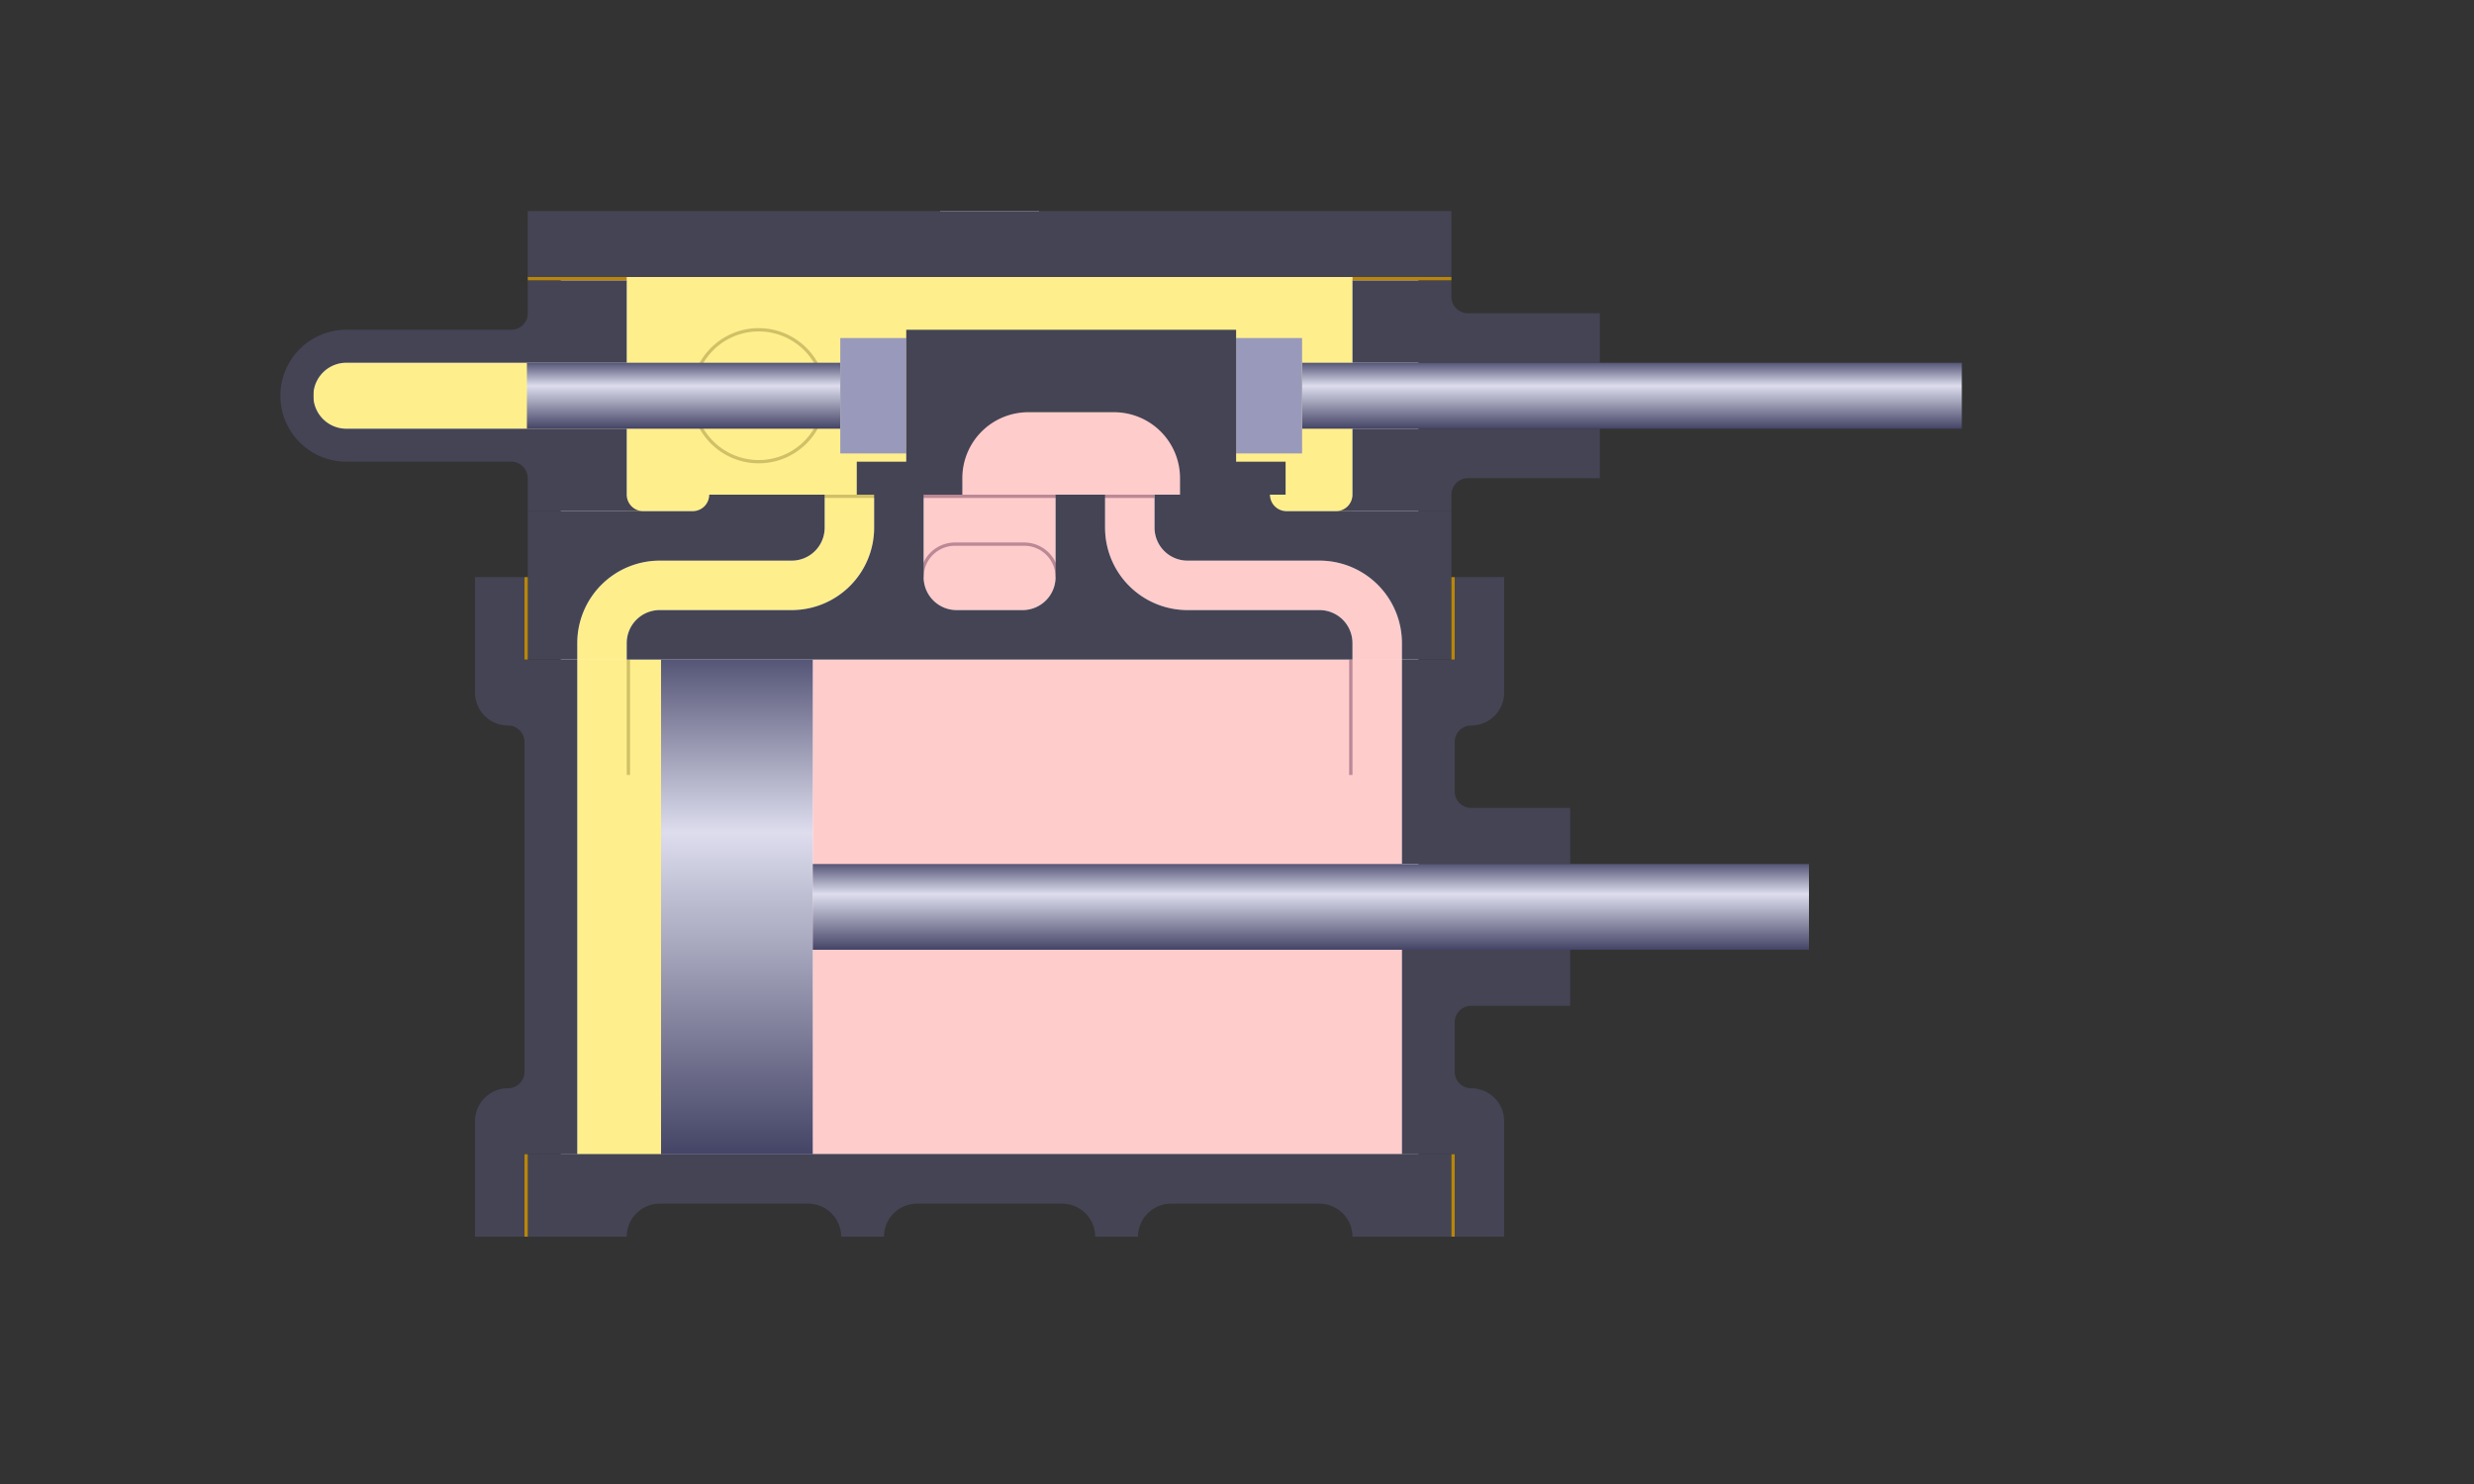
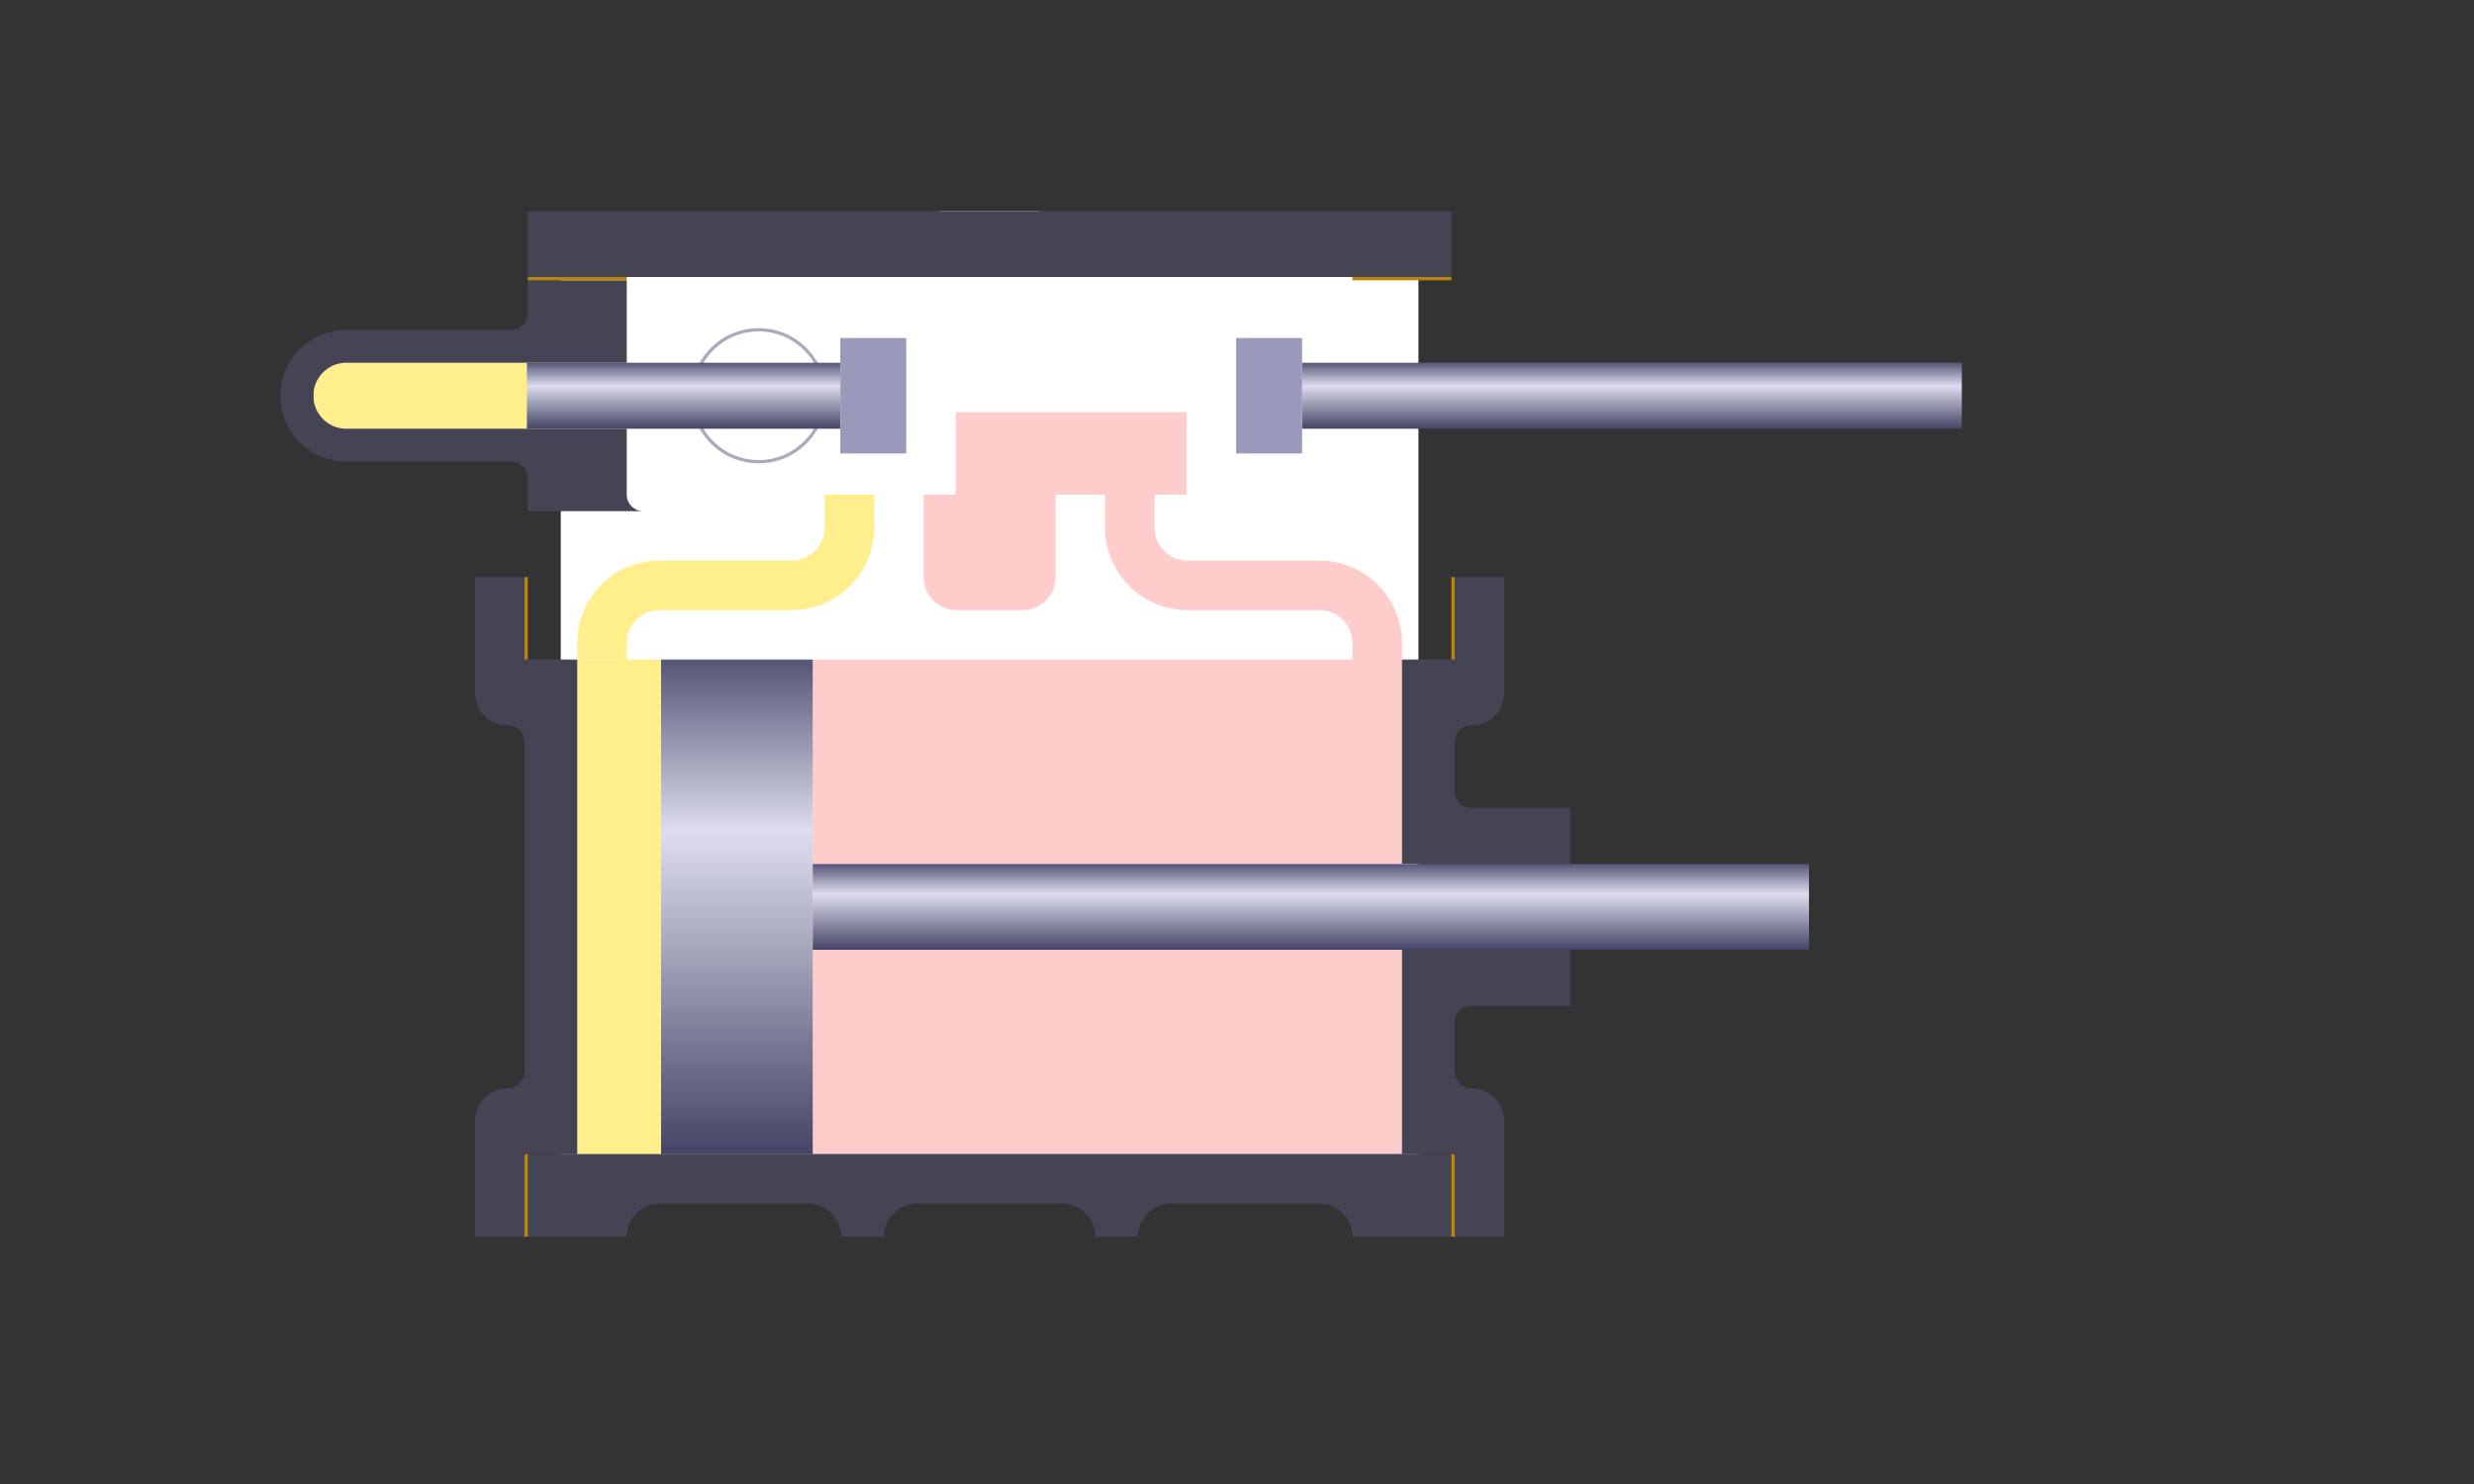
<svg xmlns="http://www.w3.org/2000/svg" xmlns:xlink="http://www.w3.org/1999/xlink" version="1.1" baseProfile="full" height="450" width="750" viewBox="0 0 750 450">
  <rect x="0" y="0" width="750" height="450" fill="#333333" stroke="none" />
  <title>
        Steam engine slide-valve cylinder animation
    </title>
  <style type="text/css">
      
        .casting { stroke-width: 0; fill: #445; }
        .gasket  { stroke-width: 1; fill: darkgoldenrod; stroke: darkgoldenrod; }
        .edge    { stroke-width: 1; fill: none;          stroke: #aab; }
        .exhaust { stroke-width: 0; fill: #f00; fill-opacity: 0.2; }
        .steam   { stroke-width: 0; fill: #fd0; fill-opacity: 0.45; }
        .steel   { stroke-width: 0; fill: #99b; }
        .ground  { stroke-width: 0; fill: white; }
      
    </style>
  <defs>
    <linearGradient id="SteelCylinder" x1="0%" y1="0%" x2="0%" y2="100%">
      <stop offset="0%" stop-color="#557" />
      <stop offset="35%" stop-color="#dde" />
      <stop offset="100%" stop-color="#446" />
    </linearGradient>
    <path id="CylinderGasket" class="gasket" d="M 0 0 v 25 M 0 200 v -25" />
    <path id="ValveGasket" class="gasket" d="M   0 0 h 30                  M 250 0 h 30" />
    <path id="Piston" fill="url(#SteelCylinder)" stroke-width="0" d="M -23 -75 v 150 h 46 v -150 z" />
    <rect id="PistonRod" fill="url(#SteelCylinder)" stroke-width="0" x="0" y="-13" width="302" height="26" />
    <rect id="ValveRod" fill="url(#SteelCylinder)" stroke-width="0" x="0" y="-10" width="200" height="20" />
    <rect id="TailRod" fill="url(#SteelCylinder)" stroke-width="0" x="0" y="-10" width="95" height="20" />
-     <path id="Valve" class="casting" stroke-width="0" d="M -65 0 h 32 v -5 a 20 20 0 0 1 20 -20 h 26 a 20 20 0 0 1 20 20                         v 5 h 32 v -10 h -15 v -40 h -100 v 40 h -15 z" />
    <rect id="ValveBuckle" class="steel" x="-10" y="-17.5" width="20" height="35" />
    <rect id="ValveCavity" class="ground" x="-35" y="-25" width="70" height="25" />
    <rect id="ValveSteam" fill="#f00" fill-opacity="0.2" x="-35" y="-25" width="70" height="25">
      <animate attributeName="fill-opacity" dur="3s" repeatCount="indefinite" values="0.2;  0.2;  0.2;  0.2;  0.2; 0.2;                            0.35; 0.3;  0.2;  0.2;  0.2; 0.2;                            0.2;  0.2;  0.2;  0.35; 0.3; 0.2;                            0.2" />
      <animate attributeName="fill" dur="3s" repeatCount="indefinite" values="#f00; #f00; #f00; #f00; #f00; #f00;                            #f70; #f40; #f00; #f00; #f00; #f00;                            #f00; #f00; #f00; #f70; #f40; #f00;                            #f00" />
    </rect>
    <g id="PistonAssy">
      <use xlink:href="#Piston" x="0" y="0" />
      <use xlink:href="#PistonRod" x="23" y="0" />
    </g>
    <g id="ValveAssy">
      <use xlink:href="#TailRod" x="-165" y="0" />
      <use xlink:href="#ValveRod" x="70" y="0" />
      <use xlink:href="#ValveBuckle" x="-60" y="0" />
      <use xlink:href="#ValveBuckle" x="60" y="0" />
      <use xlink:href="#ValveCavity" x="0" y="30" />
      <use xlink:href="#ValveSteam" x="0" y="30" />
      <use xlink:href="#Valve" x="0" y="30" />
    </g>
  </defs>
  <path id="Background" class="ground" d="M 170 70 h 115 v -6 h 30 v 6 h 115 v 280 h -260 v -215 h -75 v -30 h 75 z" />
-   <path id="Edges" class="edge" d="M 190.5 200 v 35                M 409.5 200 v 35                M 279.5 175 a 10 10 0 0 1 10 -10 h 21 a 10 10 0 0 1 10 10                M 250 150.5 h 100                M 285 64.5 h 30                M 285 83.5 h 30" />
  <circle id="SteamInlet" class="edge" cx="230" cy="120" r="20" />
-   <path id="InletSteam" class="steam" d="M 190 84 v 71 h 25 v -5 h 170 v 5 h 25 v -71 z" />
  <path id="GuideSteam" class="steam" d="M 190 110 h -85 a 10 10 0 0 0 0 20 h 85 z" />
  <path id="ExhaustSteam" fill="#f00" fill-opacity="0.2" d="M 280 150 v 25 a 10 10 0 0 0 10 10 h 20 a 10 10 0 0 0 10 -10 v -25 z">
    <animate attributeName="fill-opacity" dur="3s" repeatCount="indefinite" values="0.2;  0.2;  0.2;  0.2;  0.2; 0.2;                            0.35; 0.3;  0.2;  0.2;  0.2; 0.2;                            0.2;  0.2;  0.2;  0.35; 0.3; 0.2;                            0.2" />
    <animate attributeName="fill" dur="3s" repeatCount="indefinite" values="#f00; #f00; #f00; #f00; #f00; #f00;                            #f70; #f40; #f00; #f00; #f00; #f00;                            #f00; #f00; #f00; #f70; #f40; #f00;                            #f00" />
  </path>
  <g id="LeftSteam" fill="#fd0" fill-opacity="0.45">
    <path id="LeftPortSteam" d="M 250 150 v 10 a 10 10 0 0 1 -10 10 h -40 a 25 25 0 0 0 -25 25 v 5               h 15 v -5 a 10 10 0 0 1 10 -10 h 40 a 25 25 0 0 0 25 -25 v -10 z" />
    <rect id="LeftCylinderSteam" x="175" y="200" width="25.396" height="150">
      <animate attributeName="width" dur="3s" repeatCount="indefinite" values=" 25.396;  52.000;  84.635; 119.365; 152.000; 178.604;                            195.969; 202.000; 195.969; 178.604; 152.000; 119.365;                             84.635;  52.000;  25.396;   8.031;   2.000;   8.031;                             25.396" />
    </rect>
    <animate attributeName="fill" dur="3s" repeatCount="indefinite" values="#fd0; #fd0; #fd0; #fc0; #fb0; #f90;                          #f70; #f40; #f00; #f00; #f00; #f00;                          #f00; #f00; #f00; #f90; #fb0; #fd0;                          #fd0" />
    <animate attributeName="fill-opacity" dur="3s" repeatCount="indefinite" values="0.45; 0.45; 0.45; 0.45; 0.45; 0.4;                          0.35; 0.3;  0.2;  0.2;  0.2;  0.2;                          0.2;  0.2;  0.2;  0.3;  0.4;  0.45;                          0.45" />
  </g>
  <g id="RightSteam" fill="#f00" fill-opacity="0.2">
    <path id="RightPortSteam" d="M 350 150 v 10 a 10 10 0 0 0 10 10 h 40 a 25 25 0 0 1 25 25 v 5               h -15 v -5 a 10 10 0 0 0 -10 -10 h -40 a 25 25 0 0 1 -25 -25 v -10 z" />
    <rect id="RightCylinderSteam" x="246.396" y="200" width="178.604" height="150">
      <animate attributeName="x" dur="3s" repeatCount="indefinite" values="246.396; 273.000; 305.635; 340.365; 373.000; 399.604;                            416.969; 423.000; 416.969; 399.604; 373.000; 340.365;                            305.635; 273.000; 246.396; 229.031; 223.000; 229.031;                            246.396" />
      <animate attributeName="width" dur="3s" repeatCount="indefinite" values="178.604; 152.000; 119.365;  84.635;  52.000;  25.396;                              8.031;   2.000;   8.031;  25.396;  52.000;  84.635;                            119.365; 152.000; 178.604; 195.969; 202.000; 195.969;                            178.604" />
    </rect>
    <animate attributeName="fill" dur="3s" repeatCount="indefinite" values="#f00; #f00; #f00; #f00; #f00; #f00;                          #f90; #fb0; #fd0; #fd0; #fd0; #fd0;                          #fc0; #fb0; #f90; #f70; #f40; #f00;                          #f00" />
    <animate attributeName="fill-opacity" dur="3s" repeatCount="indefinite" values="0.2;  0.2;  0.2;  0.2;  0.2;  0.2;                          0.3;  0.4;  0.45; 0.45; 0.45; 0.45;                          0.45; 0.45; 0.4;  0.35; 0.3;  0.2;                          0.2" />
  </g>
-   <path id="Portface" class="casting" d="M 160 155 v 45 h 15 v -5 a 25 25 0 0 1 25 -25 h 40 a 10 10 0 0 0 10 -10              v -10 h -35 a 5 5 0 0 1 -5 5 z              M 440 155 v 45 h -15 v -5 a 25 25 0 0 0 -25 -25 h -40 a 10 10 0 0 1 -10 -10              v -10 h 35 a 5 5 0 0 0 5 5 z              M 190 200 v -5 a 10 10 0 0 1 10 -10 h 40 a 25 25 0 0 0 25 -25 v -10              h 15 v 25 a 10 10 0 0 0 10 10 h 20 a 10 10 0 0 0 10 -10 v -25 h 15              v 10 a 25 25 0 0 0 25 25 h 40 a 10 10 0 0 1 10 10 v 5 z" />
  <path id="CylinderWall" class="casting" d="M 160 350 v 25 h 30 a 10 10 0 0 1 10 -10 h 45 a 10 10 0 0 1 10 10                h 13 a 10 10 0 0 1 10 -10 h 44 a 10 10 0 0 1 10 10                h 13 a 10 10 0 0 1 10 -10 h 45 a 10 10 0 0 1 10 10                h 30 v -25 z" />
  <path id="FrontCover" class="casting" d="M 144 175 v 35 a 10 10 0 0 0 10 10 a 5 5 0 0 1 5 5 v 100 a 5 5 0 0 1 -5 5                a 10 10 0 0 0 -10 10 v 35 h 15 v -25 h 16 v -150 h -16 v -25 z" />
  <path id="BackCover" class="casting" d="M 441 175 v 25 h -16 v 62 h 51 v -17 h -30 a 5 5 0 0 1 -5 -5 v -15                a 5 5 0 0 1 5 -5 a 10 10 0 0 0 10 -10 v -35 z              M 441 375 v -25 h -16 v -62 h 51 v 17 h -30 a 5 5 0 0 0 -5 5 v 15                a 5 5 0 0 0 5 5 a 10 10 0 0 1 10 10 v 35 z" />
  <path id="ValveChestCover" class="casting" d="M 160 64 v 20 h 280 v -20 z" />
  <path id="ValveChestBack" class="casting" d="M 160 85 v 10 a 5 5 0 0 1 -5 5 h -50 a 20 20 0 0 0 0 40 h 50                a 5 5 0 0 1 5 5 v 10 h 35 a 5 5 0 0 1 -5 -5 v -20 h -85                a 10 10 0 0 1 0 -20 h 85 v -25 z" />
-   <path id="ValveChestGland" class="casting" d="M 410 85 v 25 h 75 v -15 h -40 a 5 5 0 0 1 -5 -5 v -5 z              M 410 155 v -25 h 75 v 15 h -40 a 5 5 0 0 0 -5 5 v 5 h -35 a 5 5 0 0 0 5 -5 z" />
  <use xlink:href="#CylinderGasket" x="159.5" y="175" />
  <use xlink:href="#CylinderGasket" x="440.5" y="175" />
  <use xlink:href="#ValveGasket" x="160" y="84.5" />
  <use xlink:href="#PistonAssy" x="223.396" y="275">
    <animate attributeName="x" dur="3s" repeatCount="indefinite" values="223.396; 250.000; 282.635; 317.365; 350.000; 376.604;                          393.969; 400.000; 393.969; 376.604; 350.000; 317.365;                          282.635; 250.000; 223.396; 206.031; 200.000; 206.031;                          223.396" />
  </use>
  <use xlink:href="#ValveAssy" x="324.732" y="120">
    <animate attributeName="x" dur="3s" repeatCount="indefinite" values="324.732; 324.489; 321.293; 315.529; 307.891; 299.302;                          290.797; 283.402; 278.009; 275.268; 275.511; 278.707;                          284.471; 292.109; 300.698; 309.203; 316.598; 321.991;                          324.732" />
  </use>
</svg>